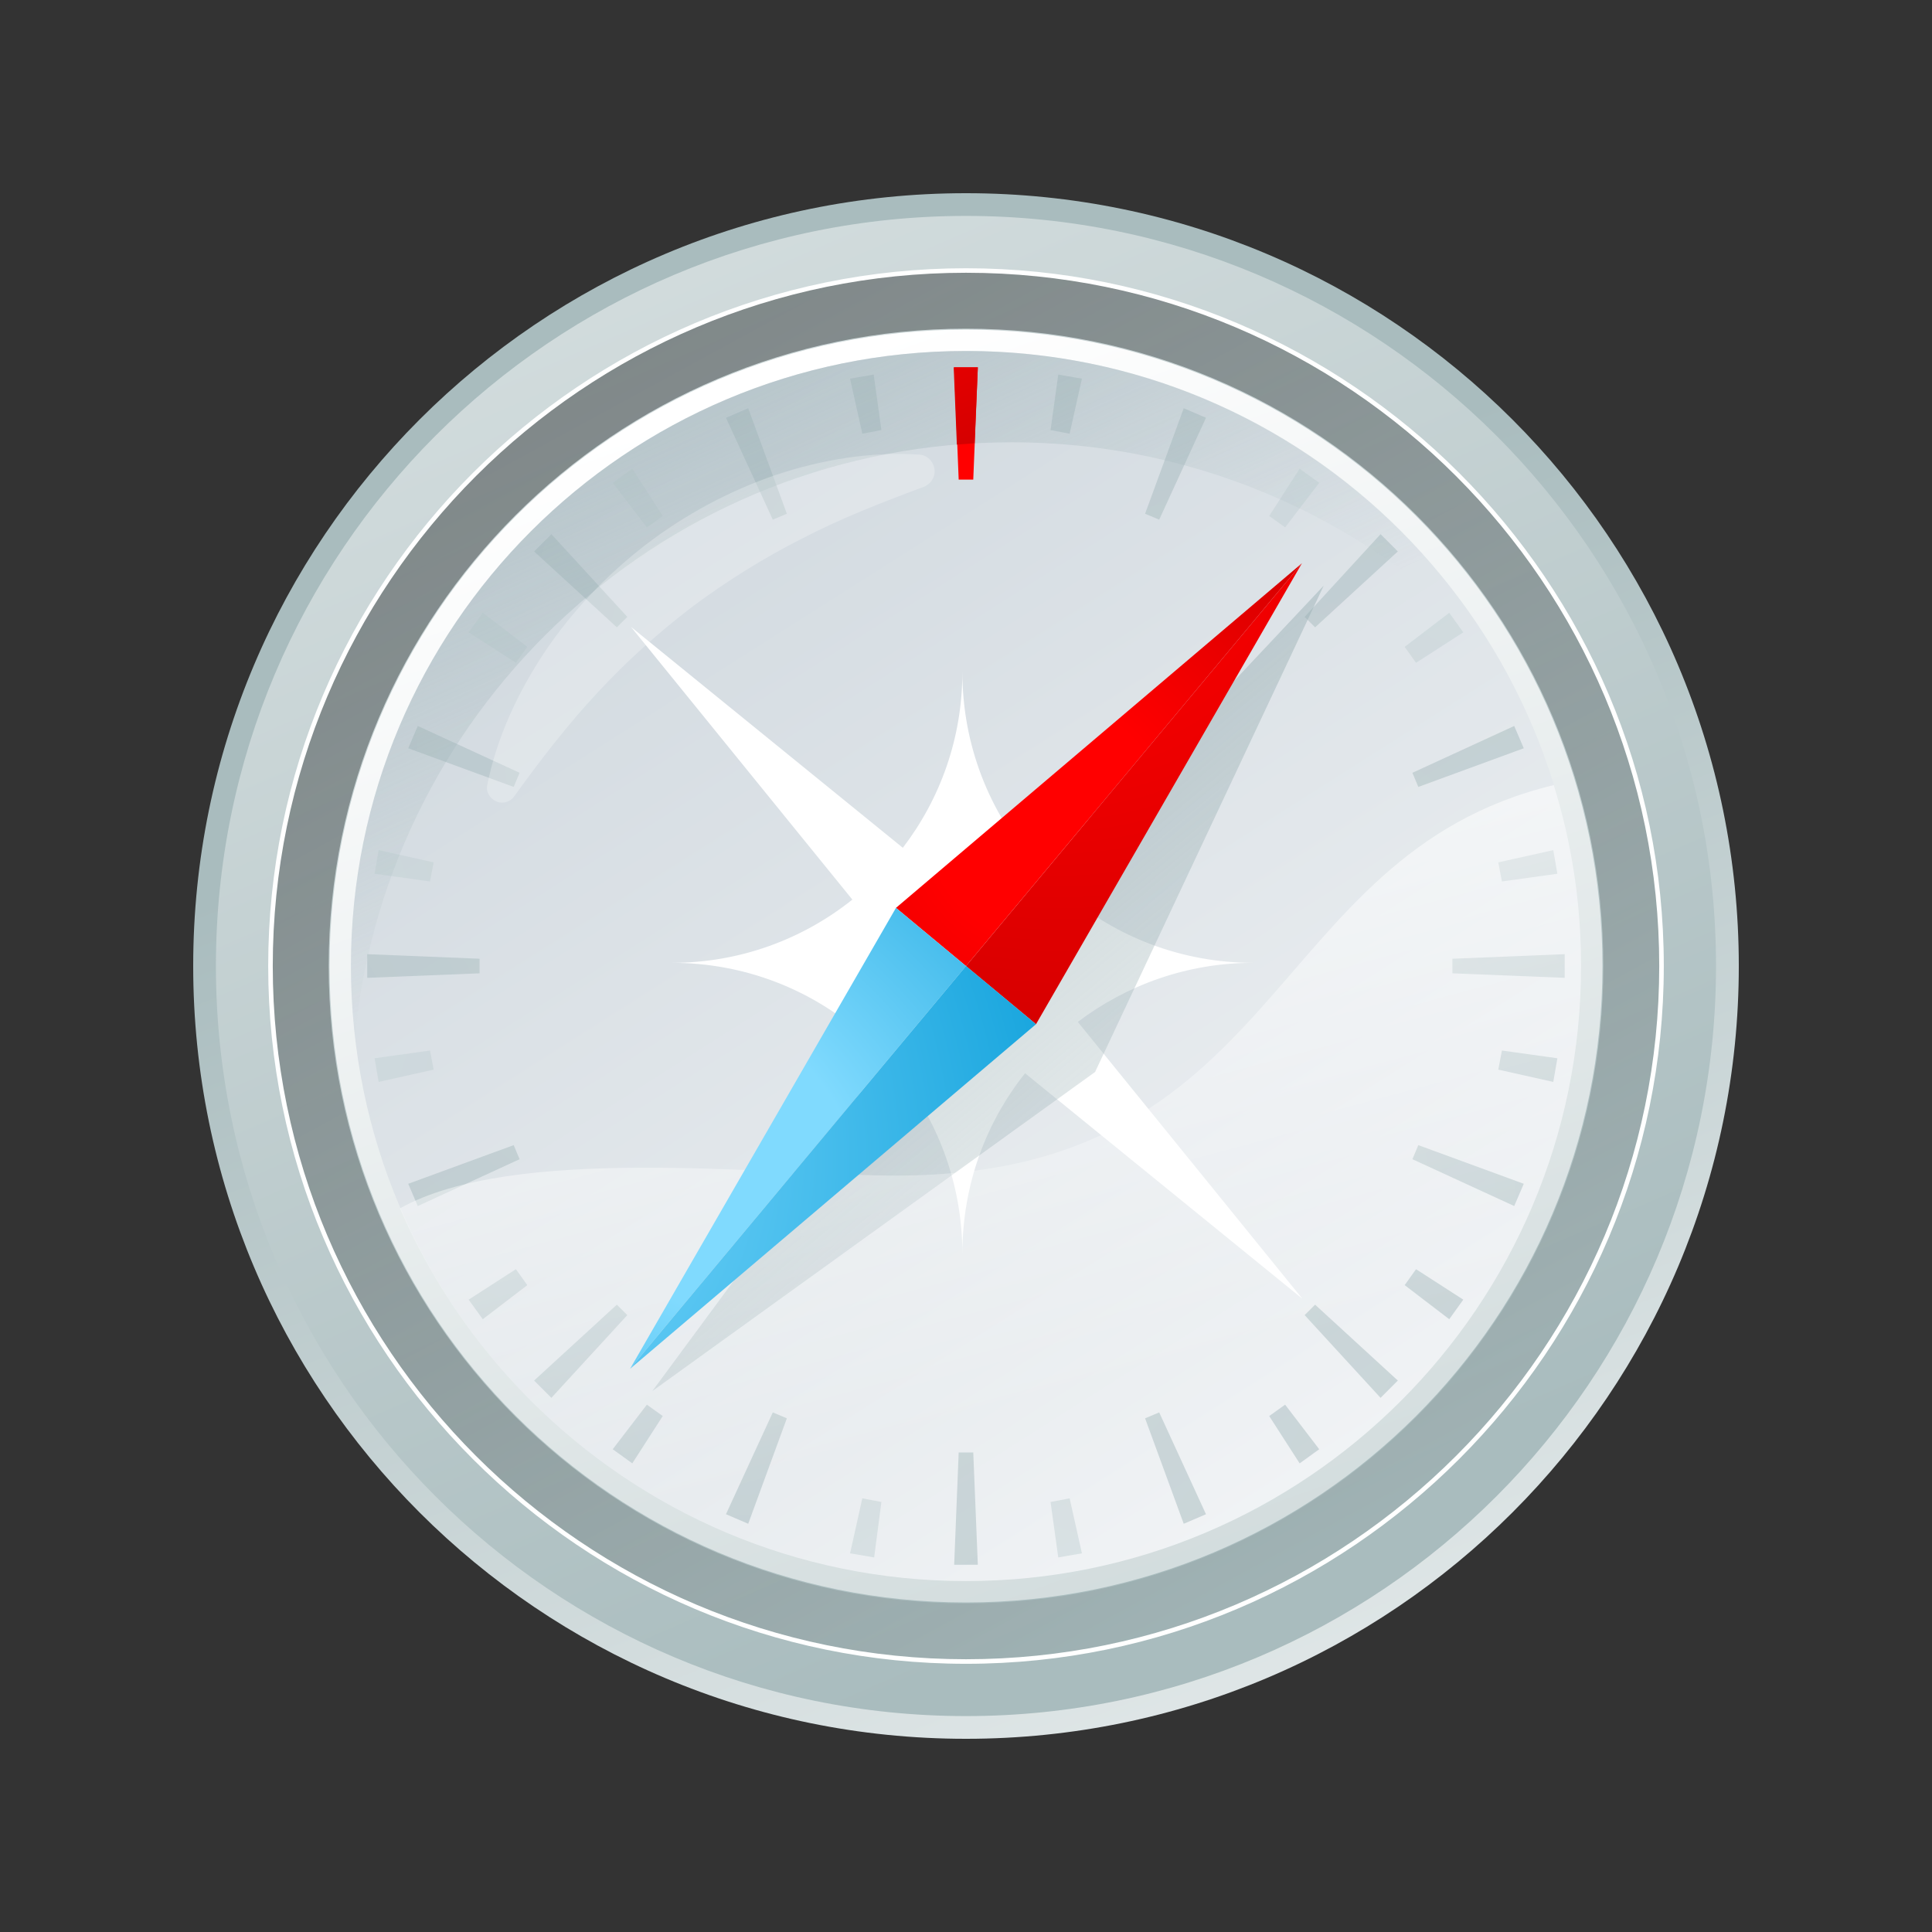
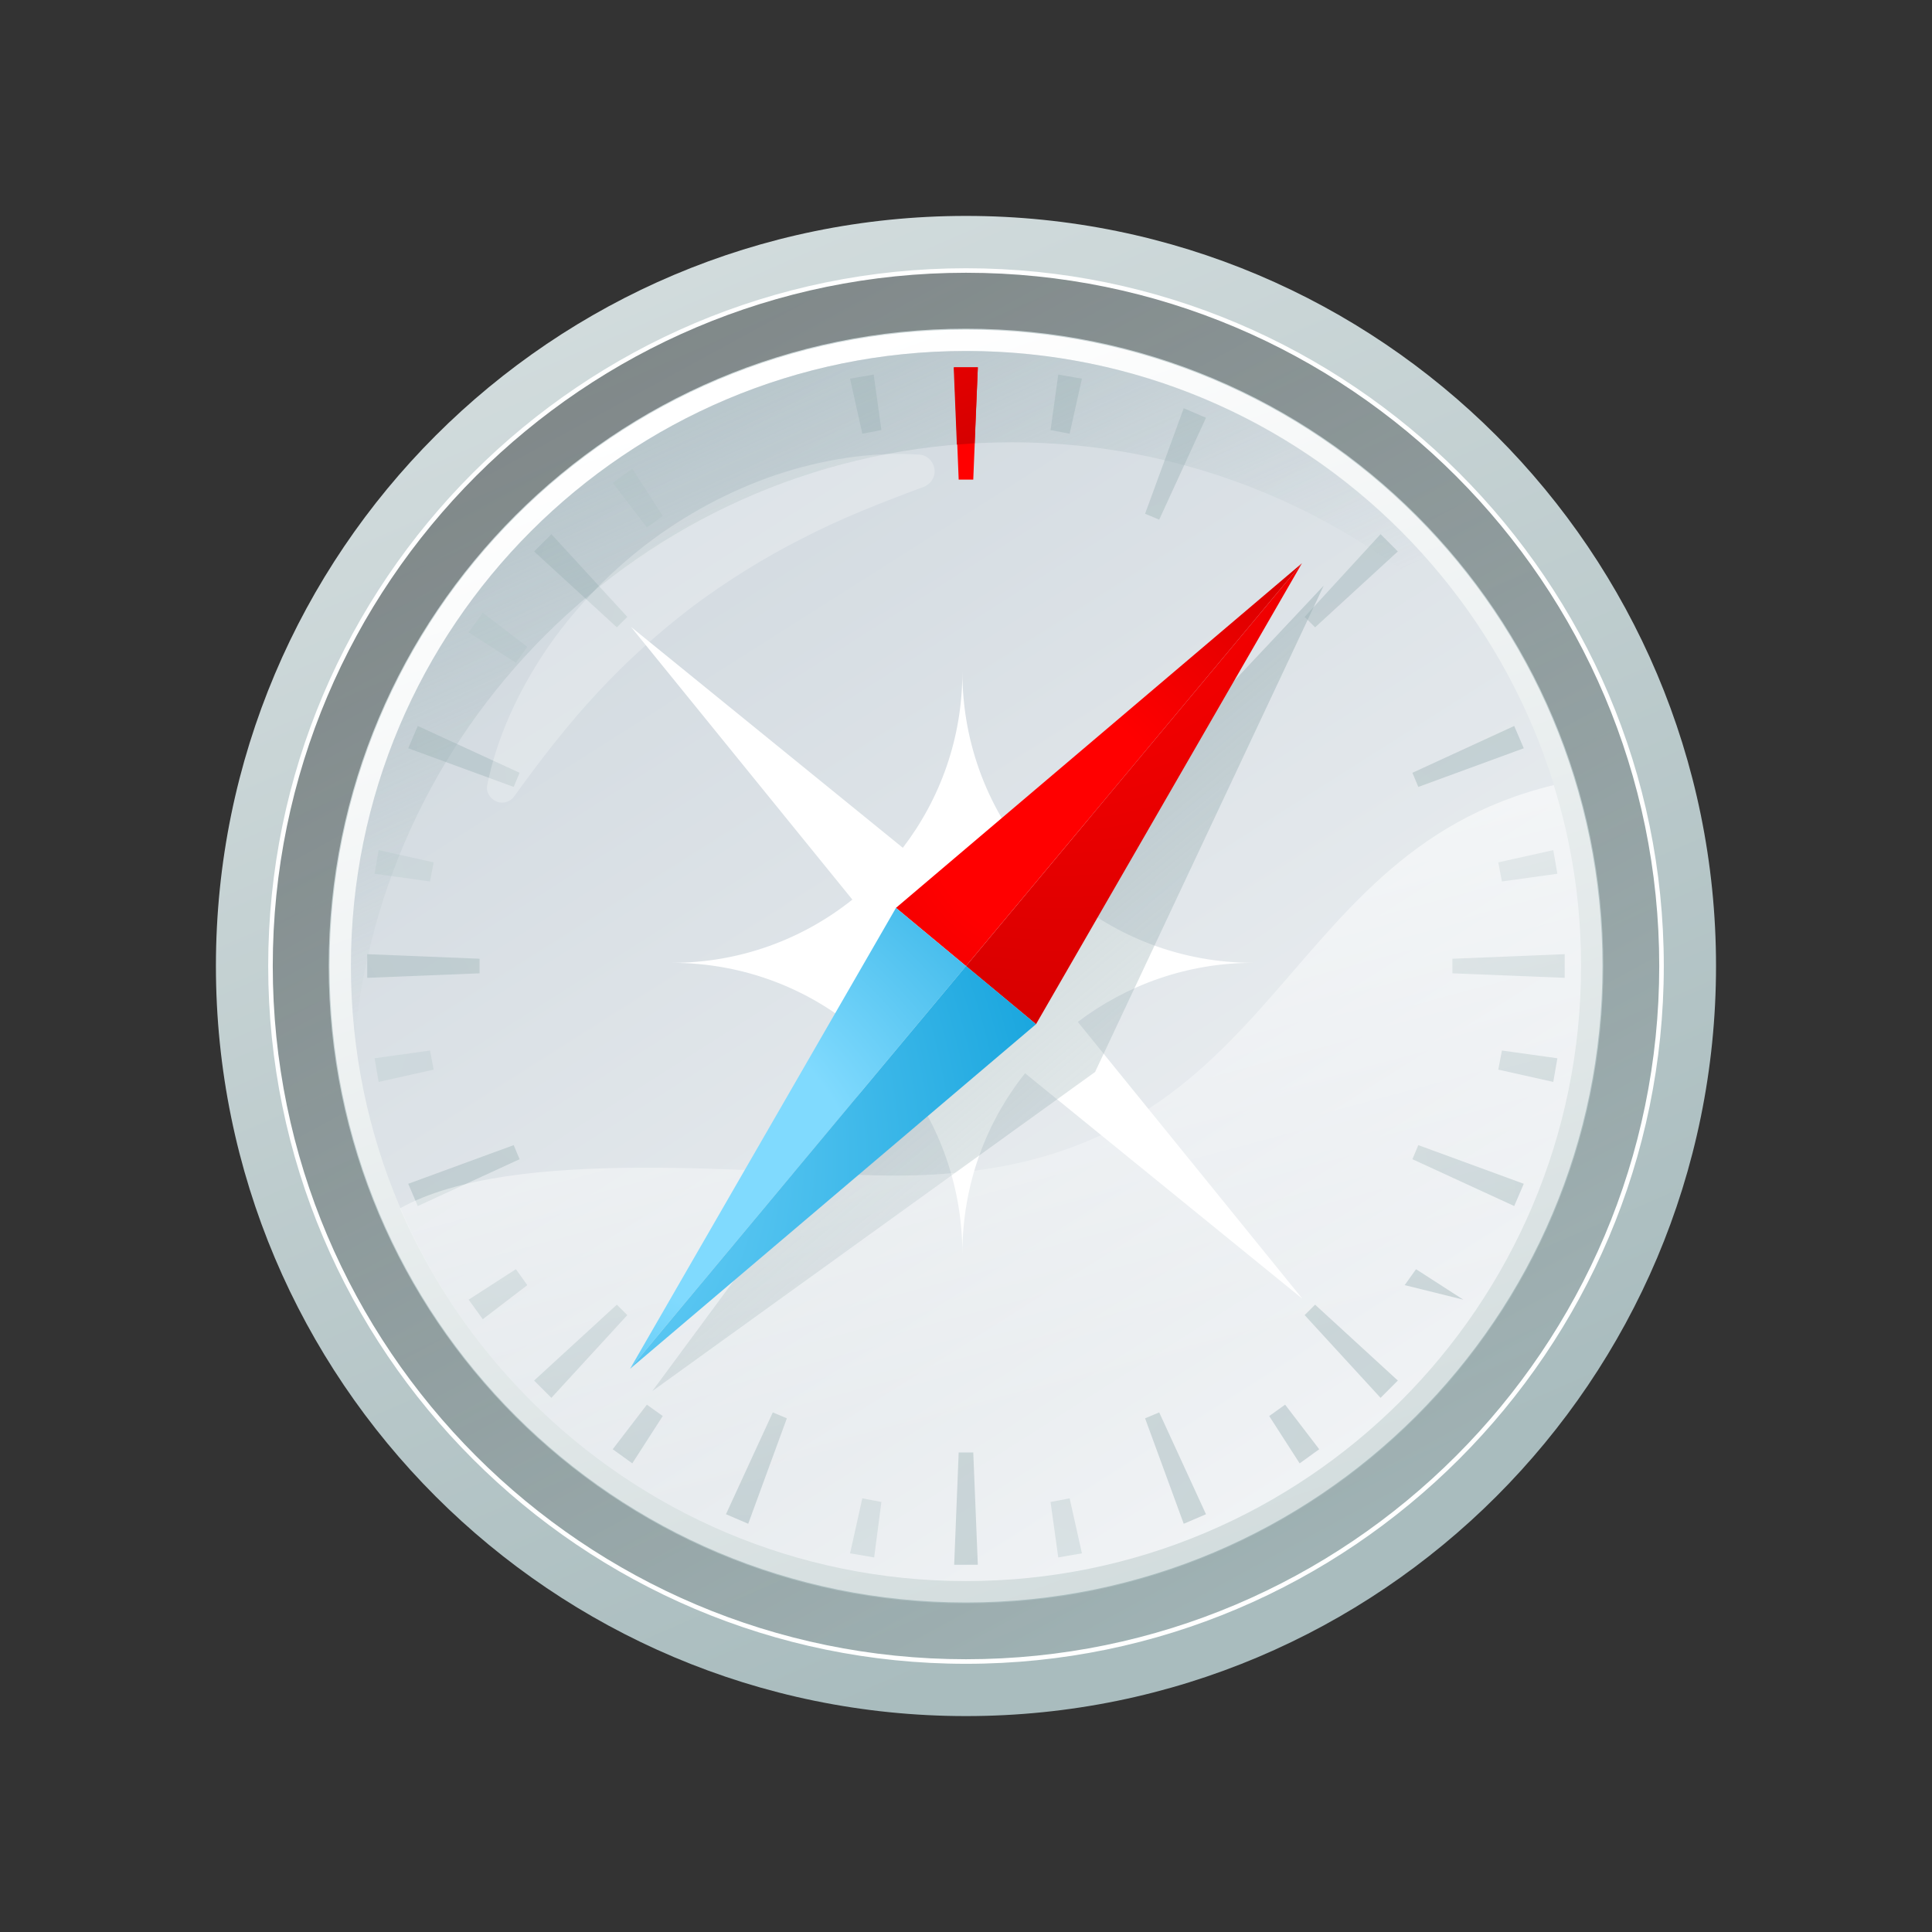
<svg xmlns="http://www.w3.org/2000/svg" width="33" height="33" viewBox="0 0 33 33" fill="none">
  <rect x="0" y="0" width="33" height="33" fill="#333333" stroke="none" />
-   <path d="M16.5 29.7C23.79 29.7 29.7 23.79 29.7 16.5C29.7 9.21 23.79 3.3 16.5 3.3C9.21 3.3 3.3 9.21 3.3 16.5C3.3 23.79 9.21 29.7 16.5 29.7Z" fill="url(#paint0_linear_1848_1919)" />
  <path d="M16.5 29.312C23.576 29.312 29.311 23.576 29.311 16.5C29.311 9.425 23.576 3.688 16.5 3.688C9.424 3.688 3.688 9.425 3.688 16.5C3.688 23.576 9.424 29.312 16.5 29.312Z" fill="url(#paint1_linear_1848_1919)" />
  <path opacity="0.5" d="M16.5 4.636C9.946 4.636 4.635 9.947 4.635 16.5C4.635 23.054 9.946 28.365 16.5 28.365C23.053 28.365 28.364 23.054 28.364 16.5C28.364 9.947 23.053 4.636 16.5 4.636ZM16.5 27.386C10.49 27.386 5.614 22.51 5.614 16.5C5.614 10.49 10.49 5.614 16.5 5.614C22.51 5.614 27.386 10.49 27.386 16.5C27.386 22.51 22.51 27.386 16.5 27.386Z" fill="url(#paint2_linear_1848_1919)" />
  <path d="M16.5 27.371C22.504 27.371 27.371 22.504 27.371 16.5C27.371 10.497 22.504 5.63 16.5 5.63C10.496 5.63 5.629 10.497 5.629 16.5C5.629 22.504 10.496 27.371 16.5 27.371Z" fill="url(#paint3_linear_1848_1919)" />
  <path d="M16.5 27.006C22.302 27.006 27.005 22.302 27.005 16.5C27.005 10.698 22.302 5.995 16.5 5.995C10.698 5.995 5.994 10.698 5.994 16.5C5.994 22.302 10.698 27.006 16.5 27.006Z" fill="url(#paint4_linear_1848_1919)" />
  <path opacity="0.5" d="M16.375 24.809H16.624L16.702 26.727H16.298L16.375 24.809Z" fill="url(#paint5_linear_1848_1919)" />
  <path opacity="0.5" d="M18.27 7.408L18.48 6.468L18.076 6.398L17.944 7.346L18.27 7.408Z" fill="url(#paint6_linear_1848_1919)" />
  <path opacity="0.5" d="M14.729 25.593L14.52 26.532L14.931 26.602L15.055 25.655L14.729 25.593Z" fill="url(#paint7_linear_1848_1919)" />
  <path opacity="0.5" d="M14.729 7.408L14.52 6.468L14.923 6.398L15.055 7.346L14.729 7.408Z" fill="url(#paint8_linear_1848_1919)" />
  <path opacity="0.5" d="M18.27 25.593L18.48 26.532L18.076 26.602L17.944 25.655L18.27 25.593Z" fill="url(#paint9_linear_1848_1919)" />
  <path opacity="0.5" d="M24.808 16.625V16.376L26.726 16.298V16.702L24.808 16.625Z" fill="url(#paint10_linear_1848_1919)" />
  <path opacity="0.5" d="M8.191 16.376V16.625L6.273 16.702V16.298L8.191 16.376Z" fill="url(#paint11_linear_1848_1919)" />
  <path opacity="0.5" d="M25.592 18.27L26.531 18.48L26.601 18.076L25.654 17.944L25.592 18.27Z" fill="url(#paint12_linear_1848_1919)" />
  <path opacity="0.5" d="M7.407 14.73L6.468 14.521L6.398 14.924L7.345 15.056L7.407 14.73Z" fill="url(#paint13_linear_1848_1919)" />
  <path opacity="0.5" d="M25.592 14.73L26.531 14.521L26.601 14.924L25.654 15.056L25.592 14.73Z" fill="url(#paint14_linear_1848_1919)" />
  <path opacity="0.5" d="M7.407 18.27L6.468 18.48L6.398 18.076L7.345 17.944L7.407 18.27Z" fill="url(#paint15_linear_1848_1919)" />
  <path opacity="0.5" d="M22.284 22.463L22.463 22.285L23.876 23.581L23.581 23.876L22.284 22.463Z" fill="url(#paint16_linear_1848_1919)" />
  <path opacity="0.5" d="M10.715 10.537L10.536 10.715L9.123 9.419L9.418 9.124L10.715 10.537Z" fill="url(#paint17_linear_1848_1919)" />
  <path opacity="0.5" d="M21.679 24.187L22.199 24.995L22.533 24.754L21.951 23.993L21.679 24.187Z" fill="url(#paint18_linear_1848_1919)" />
  <path opacity="0.5" d="M11.32 8.813L10.8 8.006L10.466 8.247L11.049 9.008L11.32 8.813Z" fill="url(#paint19_linear_1848_1919)" />
-   <path opacity="0.5" d="M24.187 21.679L24.994 22.199L24.754 22.533L23.993 21.951L24.187 21.679Z" fill="url(#paint20_linear_1848_1919)" />
+   <path opacity="0.5" d="M24.187 21.679L24.994 22.199L23.993 21.951L24.187 21.679Z" fill="url(#paint20_linear_1848_1919)" />
  <path opacity="0.5" d="M8.812 11.321L8.005 10.801L8.246 10.467L9.007 11.049L8.812 11.321Z" fill="url(#paint21_linear_1848_1919)" />
  <path opacity="0.5" d="M10.536 22.285L10.715 22.463L9.418 23.876L9.123 23.581L10.536 22.285Z" fill="url(#paint22_linear_1848_1919)" />
  <path opacity="0.5" d="M22.463 10.715L22.284 10.537L23.581 9.124L23.876 9.419L22.463 10.715Z" fill="url(#paint23_linear_1848_1919)" />
  <path opacity="0.5" d="M8.812 21.679L8.005 22.199L8.246 22.533L9.007 21.951L8.812 21.679Z" fill="url(#paint24_linear_1848_1919)" />
-   <path opacity="0.5" d="M24.187 11.321L24.994 10.801L24.754 10.467L23.993 11.049L24.187 11.321Z" fill="url(#paint25_linear_1848_1919)" />
  <path opacity="0.5" d="M11.32 24.187L10.8 24.995L10.466 24.754L11.049 23.993L11.32 24.187Z" fill="url(#paint26_linear_1848_1919)" />
-   <path opacity="0.5" d="M21.679 8.813L22.199 8.006L22.533 8.247L21.951 9.008L21.679 8.813Z" fill="url(#paint27_linear_1848_1919)" />
  <path opacity="0.5" d="M13.2 24.125L13.44 24.226L12.78 26.027L12.4 25.864L13.2 24.125Z" fill="url(#paint28_linear_1848_1919)" />
  <path opacity="0.5" d="M19.8 8.876L19.559 8.775L20.219 6.973L20.599 7.136L19.8 8.876Z" fill="url(#paint29_linear_1848_1919)" />
  <path opacity="0.5" d="M8.774 19.56L8.875 19.8L7.136 20.6L6.973 20.22L8.774 19.56Z" fill="url(#paint30_linear_1848_1919)" />
  <path opacity="0.5" d="M24.226 13.441L24.125 13.2L25.864 12.4L26.027 12.781L24.226 13.441Z" fill="url(#paint31_linear_1848_1919)" />
  <path opacity="0.5" d="M8.875 13.2L8.774 13.441L6.973 12.781L7.136 12.4L8.875 13.2Z" fill="url(#paint32_linear_1848_1919)" />
  <path opacity="0.5" d="M24.125 19.8L24.226 19.56L26.027 20.22L25.864 20.6L24.125 19.8Z" fill="url(#paint33_linear_1848_1919)" />
-   <path opacity="0.5" d="M13.44 8.775L13.2 8.876L12.4 7.136L12.78 6.973L13.44 8.775Z" fill="url(#paint34_linear_1848_1919)" />
  <path opacity="0.5" d="M19.559 24.226L19.8 24.125L20.599 25.864L20.219 26.027L19.559 24.226Z" fill="url(#paint35_linear_1848_1919)" />
  <path d="M17.509 18.332L22.246 22.184L18.41 17.455C19.241 16.826 20.274 16.446 21.407 16.446C20.196 16.446 19.086 16.011 18.224 15.289L20.592 12.369L17.665 14.745C16.904 13.876 16.438 12.734 16.438 11.476C16.438 12.61 16.057 13.65 15.421 14.481L10.777 10.707L14.559 15.366C13.712 16.042 12.641 16.446 11.476 16.446C12.734 16.446 13.876 16.912 14.745 17.68L12.439 20.522L15.273 18.216C15.995 19.078 16.438 20.196 16.438 21.415C16.438 20.25 16.834 19.179 17.509 18.332Z" fill="white" />
  <path d="M17.276 7.555C20.561 7.555 23.511 8.961 25.577 11.197C23.752 8.083 20.374 5.995 16.5 5.995C10.7 5.995 5.994 10.7 5.994 16.5C5.994 16.904 6.017 17.3 6.064 17.688C6.631 11.997 11.437 7.555 17.276 7.555Z" fill="url(#paint36_linear_1848_1919)" />
  <path d="M16.5 16.5L11.142 23.761L18.705 18.31L22.611 10.002L16.5 16.5Z" fill="url(#paint37_linear_1848_1919)" />
  <path d="M16.5 28.419C9.931 28.419 4.581 23.069 4.581 16.5C4.581 9.931 9.931 4.582 16.5 4.582C23.069 4.582 28.419 9.931 28.419 16.5C28.419 23.069 23.069 28.419 16.5 28.419ZM16.5 4.659C9.97 4.659 4.659 9.97 4.659 16.5C4.659 23.03 9.97 28.341 16.5 28.341C23.03 28.341 28.341 23.03 28.341 16.5C28.341 9.97 23.03 4.659 16.5 4.659Z" fill="white" />
  <path opacity="0.25" d="M8.324 13.402C8.487 12.595 8.844 11.826 9.31 11.127C9.776 10.436 10.366 9.815 11.033 9.302C11.701 8.79 12.454 8.386 13.246 8.114C14.038 7.85 14.877 7.711 15.7 7.765C15.855 7.773 15.972 7.913 15.964 8.068C15.956 8.184 15.879 8.277 15.778 8.316C15.048 8.588 14.349 8.86 13.697 9.201C13.037 9.535 12.416 9.924 11.833 10.358C11.251 10.801 10.707 11.29 10.203 11.834C9.698 12.377 9.24 12.967 8.782 13.604C8.696 13.721 8.541 13.744 8.424 13.658C8.339 13.596 8.3 13.495 8.324 13.402Z" fill="white" />
  <path d="M16.5 27.006C22.3 27.006 27.006 22.3 27.006 16.5C27.006 15.421 26.843 14.388 26.54 13.41C21.547 14.613 21.974 20.157 15.157 20.079C12.99 20.056 8.766 19.559 6.833 20.639C8.448 24.381 12.167 27.006 16.5 27.006Z" fill="url(#paint38_linear_1848_1919)" />
  <path d="M16.624 8.192H16.375L16.298 6.274H16.702L16.624 8.192Z" fill="url(#paint39_radial_1848_1919)" />
  <path d="M16.344 7.594C16.445 7.587 16.546 7.579 16.647 7.571L16.702 6.274H16.29L16.344 7.594Z" fill="url(#paint40_radial_1848_1919)" />
  <path d="M22.238 9.621L15.304 15.507L16.5 16.501L22.238 9.621Z" fill="url(#paint41_radial_1848_1919)" />
  <path d="M22.238 9.621L17.696 17.494L16.5 16.501L22.238 9.621Z" fill="url(#paint42_radial_1848_1919)" />
  <path d="M10.762 23.38L15.304 15.507L16.5 16.501L10.762 23.38Z" fill="url(#paint43_radial_1848_1919)" />
  <path d="M10.762 23.38L17.696 17.494L16.5 16.5L10.762 23.38Z" fill="url(#paint44_radial_1848_1919)" />
  <defs>
    <linearGradient id="paint0_linear_1848_1919" x1="25.517" y1="39.641" x2="14.413" y2="11.145" gradientUnits="userSpaceOnUse">
      <stop stop-color="white" />
      <stop offset="1" stop-color="#A9BCBE" />
    </linearGradient>
    <linearGradient id="paint1_linear_1848_1919" x1="0.481" y1="-20.287" x2="20.903" y2="26.612" gradientUnits="userSpaceOnUse">
      <stop stop-color="white" />
      <stop offset="1" stop-color="#A9BCBE" />
    </linearGradient>
    <linearGradient id="paint2_linear_1848_1919" x1="5.198" y1="-4.24" x2="24.041" y2="30.339" gradientUnits="userSpaceOnUse">
      <stop />
      <stop offset="1" stop-color="#A9BCBE" />
    </linearGradient>
    <linearGradient id="paint3_linear_1848_1919" x1="12.909" y1="6.525" x2="27.145" y2="46.073" gradientUnits="userSpaceOnUse">
      <stop stop-color="white" />
      <stop offset="1" stop-color="#A9BCBE" />
    </linearGradient>
    <linearGradient id="paint4_linear_1848_1919" x1="27.325" y1="33.559" x2="8.949" y2="4.602" gradientUnits="userSpaceOnUse">
      <stop stop-color="white" />
      <stop offset="1" stop-color="#CBD4DB" />
    </linearGradient>
    <linearGradient id="paint5_linear_1848_1919" x1="4.768" y1="3.841" x2="20.297" y2="32.959" gradientUnits="userSpaceOnUse">
      <stop stop-color="#CFDCDE" />
      <stop offset="1" stop-color="#99AFB3" />
    </linearGradient>
    <linearGradient id="paint6_linear_1848_1919" x1="26.055" y1="30.939" x2="15.816" y2="-0.432" gradientUnits="userSpaceOnUse">
      <stop stop-color="#CFDCDE" />
      <stop offset="1" stop-color="#99AFB3" />
    </linearGradient>
    <linearGradient id="paint7_linear_1848_1919" x1="17.303" y1="33.795" x2="7.064" y2="2.424" gradientUnits="userSpaceOnUse">
      <stop stop-color="#CFDCDE" />
      <stop offset="1" stop-color="#99AFB3" />
    </linearGradient>
    <linearGradient id="paint8_linear_1848_1919" x1="6.947" y1="30.939" x2="17.185" y2="-0.432" gradientUnits="userSpaceOnUse">
      <stop stop-color="#CFDCDE" />
      <stop offset="1" stop-color="#99AFB3" />
    </linearGradient>
    <linearGradient id="paint9_linear_1848_1919" x1="15.698" y1="33.795" x2="25.936" y2="2.424" gradientUnits="userSpaceOnUse">
      <stop stop-color="#CFDCDE" />
      <stop offset="1" stop-color="#99AFB3" />
    </linearGradient>
    <linearGradient id="paint10_linear_1848_1919" x1="3.84" y1="28.232" x2="32.958" y2="12.703" gradientUnits="userSpaceOnUse">
      <stop stop-color="#CFDCDE" />
      <stop offset="1" stop-color="#99AFB3" />
    </linearGradient>
    <linearGradient id="paint11_linear_1848_1919" x1="29.159" y1="4.768" x2="0.041" y2="20.298" gradientUnits="userSpaceOnUse">
      <stop stop-color="#CFDCDE" />
      <stop offset="1" stop-color="#99AFB3" />
    </linearGradient>
    <linearGradient id="paint12_linear_1848_1919" x1="2.067" y1="26.058" x2="33.438" y2="15.82" gradientUnits="userSpaceOnUse">
      <stop stop-color="#CFDCDE" />
      <stop offset="1" stop-color="#99AFB3" />
    </linearGradient>
    <linearGradient id="paint13_linear_1848_1919" x1="-0.789" y1="17.307" x2="30.582" y2="7.069" gradientUnits="userSpaceOnUse">
      <stop stop-color="#CFDCDE" />
      <stop offset="1" stop-color="#99AFB3" />
    </linearGradient>
    <linearGradient id="paint14_linear_1848_1919" x1="2.066" y1="6.951" x2="33.437" y2="17.19" gradientUnits="userSpaceOnUse">
      <stop stop-color="#CFDCDE" />
      <stop offset="1" stop-color="#99AFB3" />
    </linearGradient>
    <linearGradient id="paint15_linear_1848_1919" x1="-0.79" y1="15.702" x2="30.581" y2="25.941" gradientUnits="userSpaceOnUse">
      <stop stop-color="#CFDCDE" />
      <stop offset="1" stop-color="#99AFB3" />
    </linearGradient>
    <linearGradient id="paint16_linear_1848_1919" x1="-0.743" y1="15.849" x2="30.827" y2="25.457" gradientUnits="userSpaceOnUse">
      <stop stop-color="#CFDCDE" />
      <stop offset="1" stop-color="#99AFB3" />
    </linearGradient>
    <linearGradient id="paint17_linear_1848_1919" x1="33.744" y1="17.156" x2="2.174" y2="7.548" gradientUnits="userSpaceOnUse">
      <stop stop-color="#CFDCDE" />
      <stop offset="1" stop-color="#99AFB3" />
    </linearGradient>
    <linearGradient id="paint18_linear_1848_1919" x1="-0.458" y1="13.062" x2="28.965" y2="28.004" gradientUnits="userSpaceOnUse">
      <stop stop-color="#CFDCDE" />
      <stop offset="1" stop-color="#99AFB3" />
    </linearGradient>
    <linearGradient id="paint19_linear_1848_1919" x1="3.711" y1="4.854" x2="33.133" y2="19.797" gradientUnits="userSpaceOnUse">
      <stop stop-color="#CFDCDE" />
      <stop offset="1" stop-color="#99AFB3" />
    </linearGradient>
    <linearGradient id="paint20_linear_1848_1919" x1="13.056" y1="-0.451" x2="27.998" y2="28.971" gradientUnits="userSpaceOnUse">
      <stop stop-color="#CFDCDE" />
      <stop offset="1" stop-color="#99AFB3" />
    </linearGradient>
    <linearGradient id="paint21_linear_1848_1919" x1="4.848" y1="3.717" x2="19.79" y2="33.139" gradientUnits="userSpaceOnUse">
      <stop stop-color="#CFDCDE" />
      <stop offset="1" stop-color="#99AFB3" />
    </linearGradient>
    <linearGradient id="paint22_linear_1848_1919" x1="17.153" y1="-0.741" x2="7.545" y2="30.829" gradientUnits="userSpaceOnUse">
      <stop stop-color="#CFDCDE" />
      <stop offset="1" stop-color="#99AFB3" />
    </linearGradient>
    <linearGradient id="paint23_linear_1848_1919" x1="15.846" y1="33.747" x2="25.454" y2="2.177" gradientUnits="userSpaceOnUse">
      <stop stop-color="#CFDCDE" />
      <stop offset="1" stop-color="#99AFB3" />
    </linearGradient>
    <linearGradient id="paint24_linear_1848_1919" x1="19.947" y1="-0.45" x2="5.005" y2="28.972" gradientUnits="userSpaceOnUse">
      <stop stop-color="#CFDCDE" />
      <stop offset="1" stop-color="#99AFB3" />
    </linearGradient>
    <linearGradient id="paint25_linear_1848_1919" x1="28.155" y1="3.719" x2="13.213" y2="33.141" gradientUnits="userSpaceOnUse">
      <stop stop-color="#CFDCDE" />
      <stop offset="1" stop-color="#99AFB3" />
    </linearGradient>
    <linearGradient id="paint26_linear_1848_1919" x1="33.46" y1="13.062" x2="4.038" y2="28.005" gradientUnits="userSpaceOnUse">
      <stop stop-color="#CFDCDE" />
      <stop offset="1" stop-color="#99AFB3" />
    </linearGradient>
    <linearGradient id="paint27_linear_1848_1919" x1="29.292" y1="4.855" x2="-0.13" y2="19.797" gradientUnits="userSpaceOnUse">
      <stop stop-color="#CFDCDE" />
      <stop offset="1" stop-color="#99AFB3" />
    </linearGradient>
    <linearGradient id="paint28_linear_1848_1919" x1="10.509" y1="0.301" x2="13.713" y2="33.146" gradientUnits="userSpaceOnUse">
      <stop stop-color="#CFDCDE" />
      <stop offset="1" stop-color="#99AFB3" />
    </linearGradient>
    <linearGradient id="paint29_linear_1848_1919" x1="22.492" y1="32.686" x2="19.287" y2="-0.159" gradientUnits="userSpaceOnUse">
      <stop stop-color="#CFDCDE" />
      <stop offset="1" stop-color="#99AFB3" />
    </linearGradient>
    <linearGradient id="paint30_linear_1848_1919" x1="23.707" y1="0.804" x2="2.748" y2="26.295" gradientUnits="userSpaceOnUse">
      <stop stop-color="#CFDCDE" />
      <stop offset="1" stop-color="#99AFB3" />
    </linearGradient>
    <linearGradient id="paint31_linear_1848_1919" x1="9.285" y1="32.184" x2="30.243" y2="6.693" gradientUnits="userSpaceOnUse">
      <stop stop-color="#CFDCDE" />
      <stop offset="1" stop-color="#99AFB3" />
    </linearGradient>
    <linearGradient id="paint32_linear_1848_1919" x1="32.694" y1="10.502" x2="-0.151" y2="13.706" gradientUnits="userSpaceOnUse">
      <stop stop-color="#CFDCDE" />
      <stop offset="1" stop-color="#99AFB3" />
    </linearGradient>
    <linearGradient id="paint33_linear_1848_1919" x1="0.308" y1="22.483" x2="33.153" y2="19.278" gradientUnits="userSpaceOnUse">
      <stop stop-color="#CFDCDE" />
      <stop offset="1" stop-color="#99AFB3" />
    </linearGradient>
    <linearGradient id="paint34_linear_1848_1919" x1="32.186" y1="23.704" x2="6.695" y2="2.746" gradientUnits="userSpaceOnUse">
      <stop stop-color="#CFDCDE" />
      <stop offset="1" stop-color="#99AFB3" />
    </linearGradient>
    <linearGradient id="paint35_linear_1848_1919" x1="0.808" y1="9.282" x2="26.299" y2="30.24" gradientUnits="userSpaceOnUse">
      <stop stop-color="#CFDCDE" />
      <stop offset="1" stop-color="#99AFB3" />
    </linearGradient>
    <linearGradient id="paint36_linear_1848_1919" x1="15.433" y1="13.6" x2="8.29" y2="-2.163" gradientUnits="userSpaceOnUse">
      <stop stop-color="#99AFB3" stop-opacity="0" />
      <stop offset="1" stop-color="#99AFB3" />
    </linearGradient>
    <linearGradient id="paint37_linear_1848_1919" x1="23.01" y1="24.191" x2="7.933" y2="6.214" gradientUnits="userSpaceOnUse">
      <stop stop-color="#99AFB3" stop-opacity="0" />
      <stop offset="1" stop-color="#99AFB3" />
    </linearGradient>
    <linearGradient id="paint38_linear_1848_1919" x1="18.549" y1="23.912" x2="14.719" y2="9.677" gradientUnits="userSpaceOnUse">
      <stop stop-color="white" stop-opacity="0" />
      <stop offset="1" stop-color="white" />
    </linearGradient>
    <radialGradient id="paint39_radial_1848_1919" cx="0" cy="0" r="1" gradientUnits="userSpaceOnUse" gradientTransform="translate(16.083 8.047) scale(7.926 7.926)">
      <stop offset="0.248" stop-color="#FF0000" />
      <stop offset="1" stop-color="#C20000" />
    </radialGradient>
    <radialGradient id="paint40_radial_1848_1919" cx="0" cy="0" r="1" gradientUnits="userSpaceOnUse" gradientTransform="translate(14.569 2.086) scale(7.645 7.645)">
      <stop offset="0.248" stop-color="#FF0000" />
      <stop offset="1" stop-color="#C20000" />
    </radialGradient>
    <radialGradient id="paint41_radial_1848_1919" cx="0" cy="0" r="1" gradientUnits="userSpaceOnUse" gradientTransform="translate(17.882 14.044) scale(8.141)">
      <stop offset="0.248" stop-color="#FF0000" />
      <stop offset="1" stop-color="#C20000" />
    </radialGradient>
    <radialGradient id="paint42_radial_1848_1919" cx="0" cy="0" r="1" gradientUnits="userSpaceOnUse" gradientTransform="translate(15.458 6.309) rotate(39.821) scale(17.507 13.101)">
      <stop offset="0.248" stop-color="#FF0000" />
      <stop offset="1" stop-color="#C20000" />
    </radialGradient>
    <radialGradient id="paint43_radial_1848_1919" cx="0" cy="0" r="1" gradientUnits="userSpaceOnUse" gradientTransform="translate(11.851 19.675) rotate(39.821) scale(12.828 9.599)">
      <stop offset="0.248" stop-color="#80DAFE" />
      <stop offset="1" stop-color="#0099D6" />
    </radialGradient>
    <radialGradient id="paint44_radial_1848_1919" cx="0" cy="0" r="1" gradientUnits="userSpaceOnUse" gradientTransform="translate(4.76 17.287) rotate(39.821) scale(17.507 13.101)">
      <stop offset="0.248" stop-color="#80DAFE" />
      <stop offset="1" stop-color="#0099D6" />
    </radialGradient>
  </defs>
</svg>